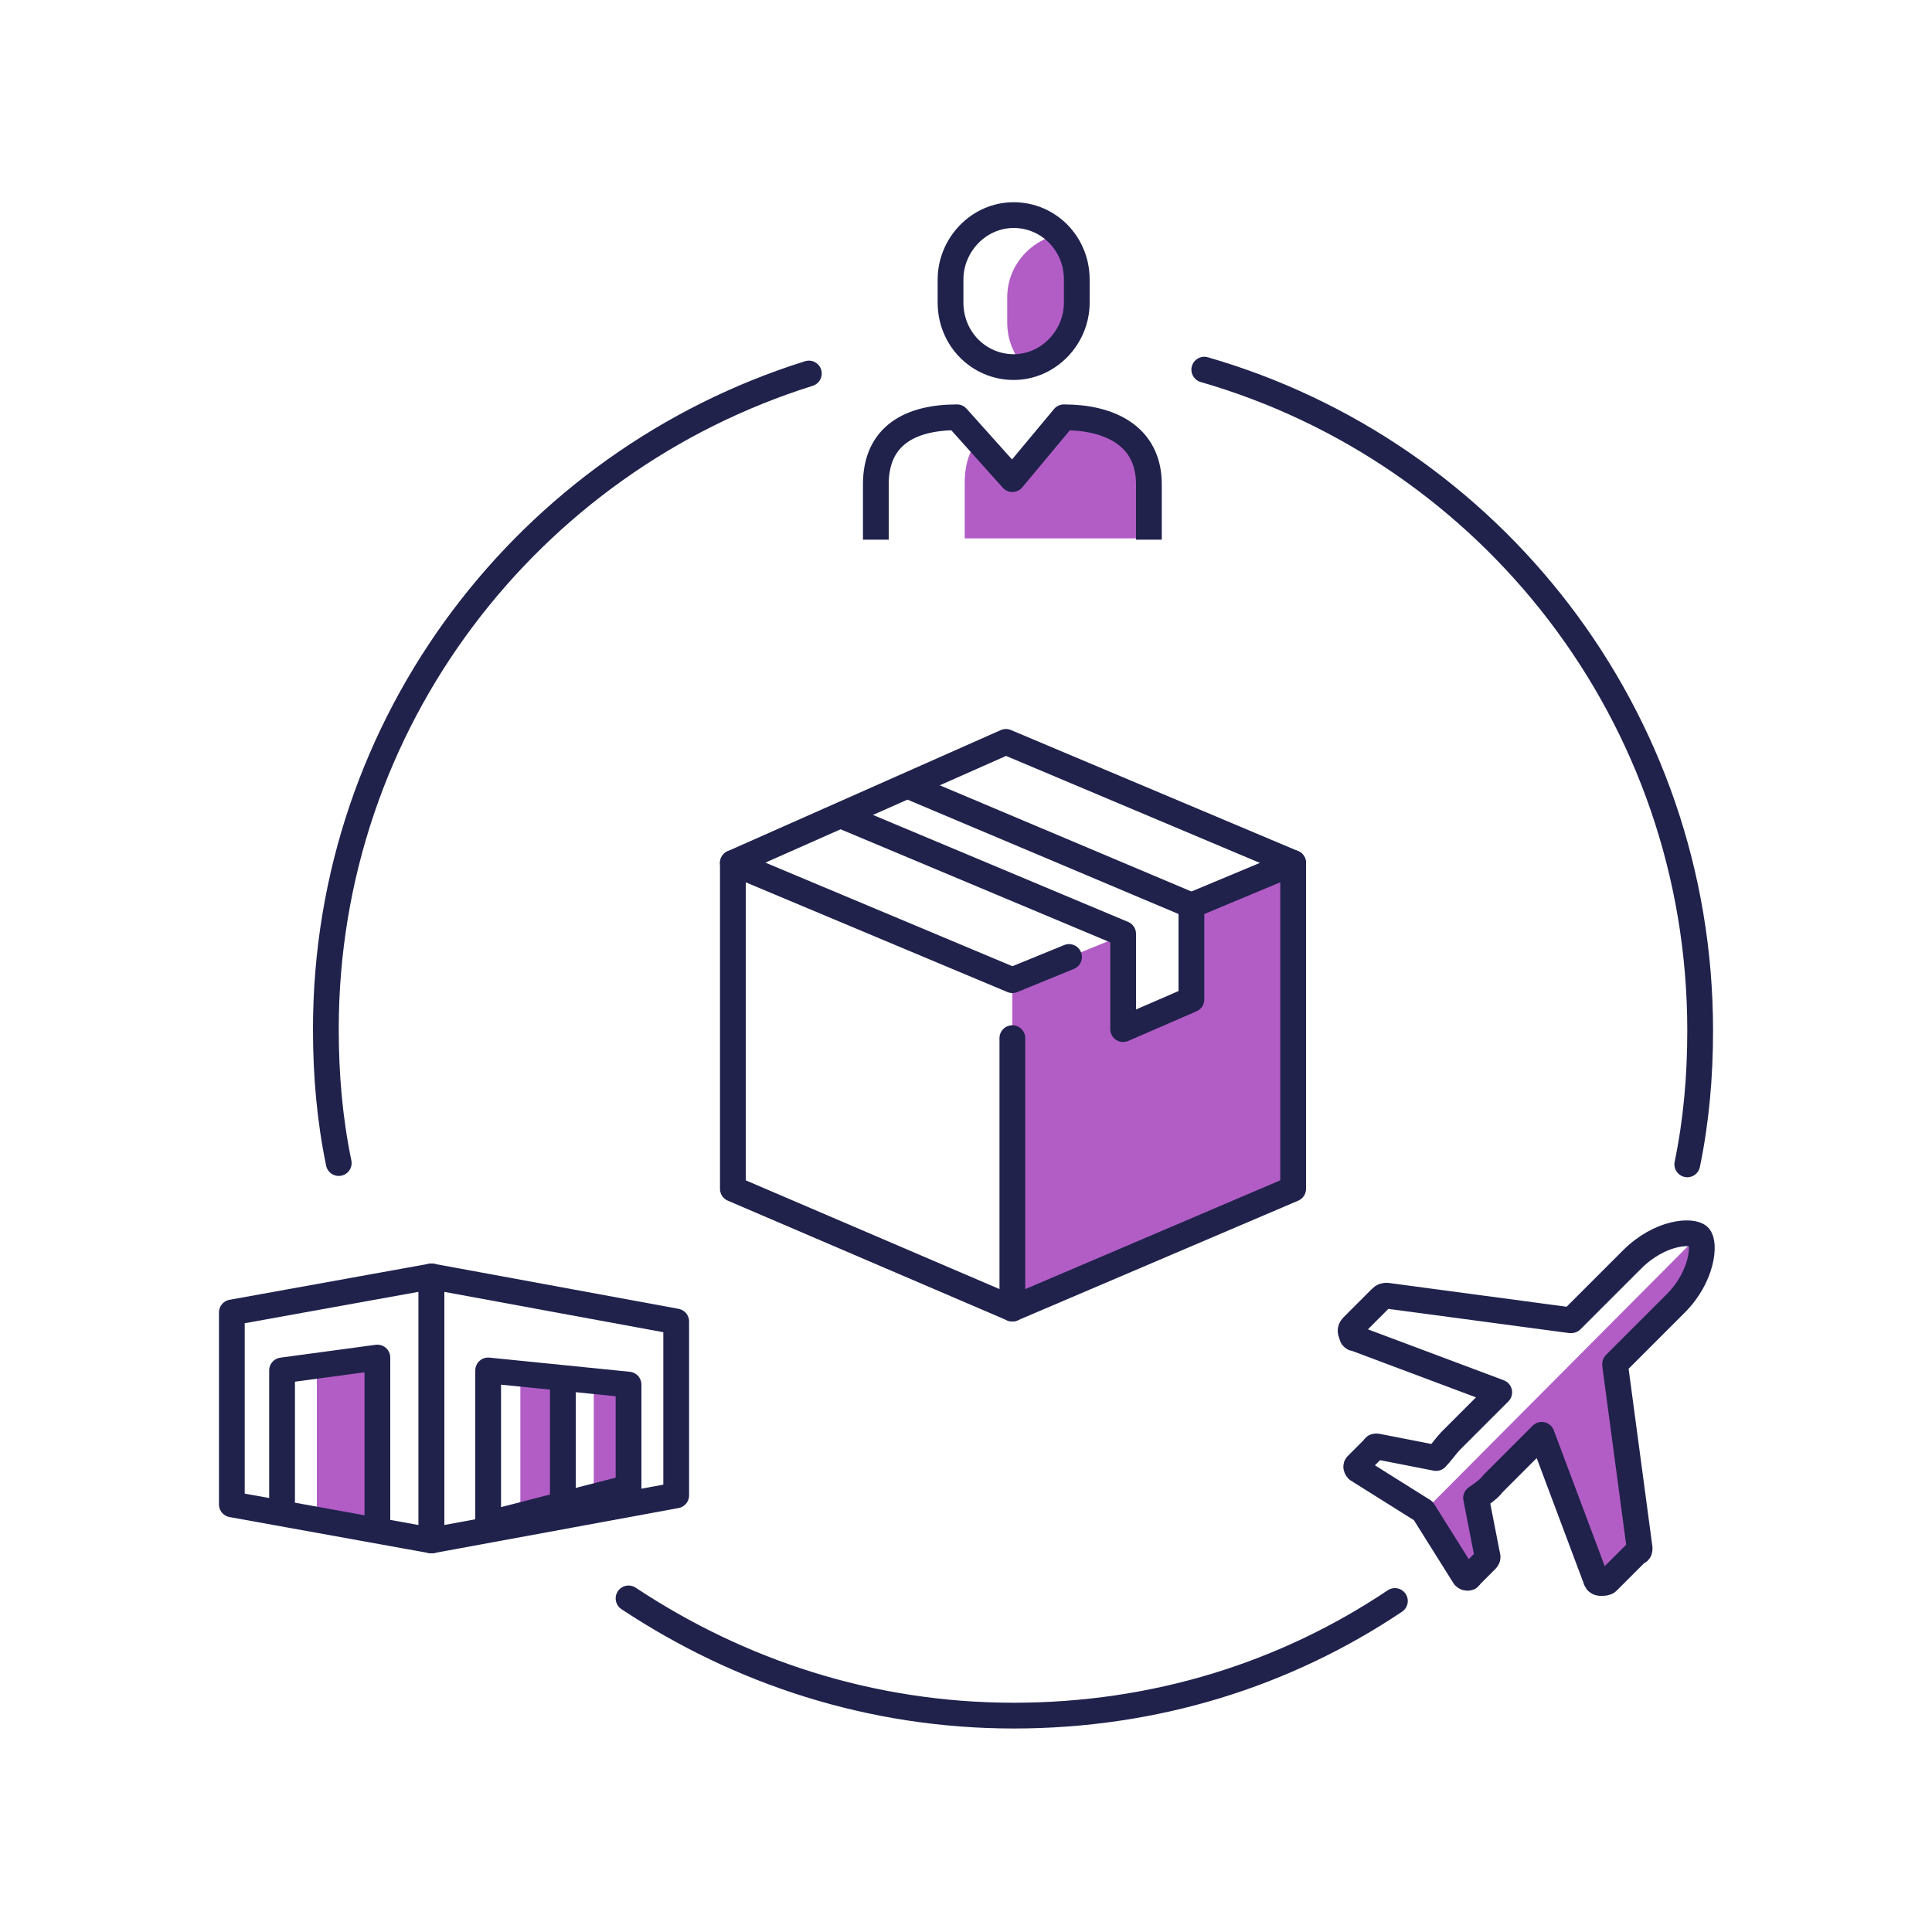
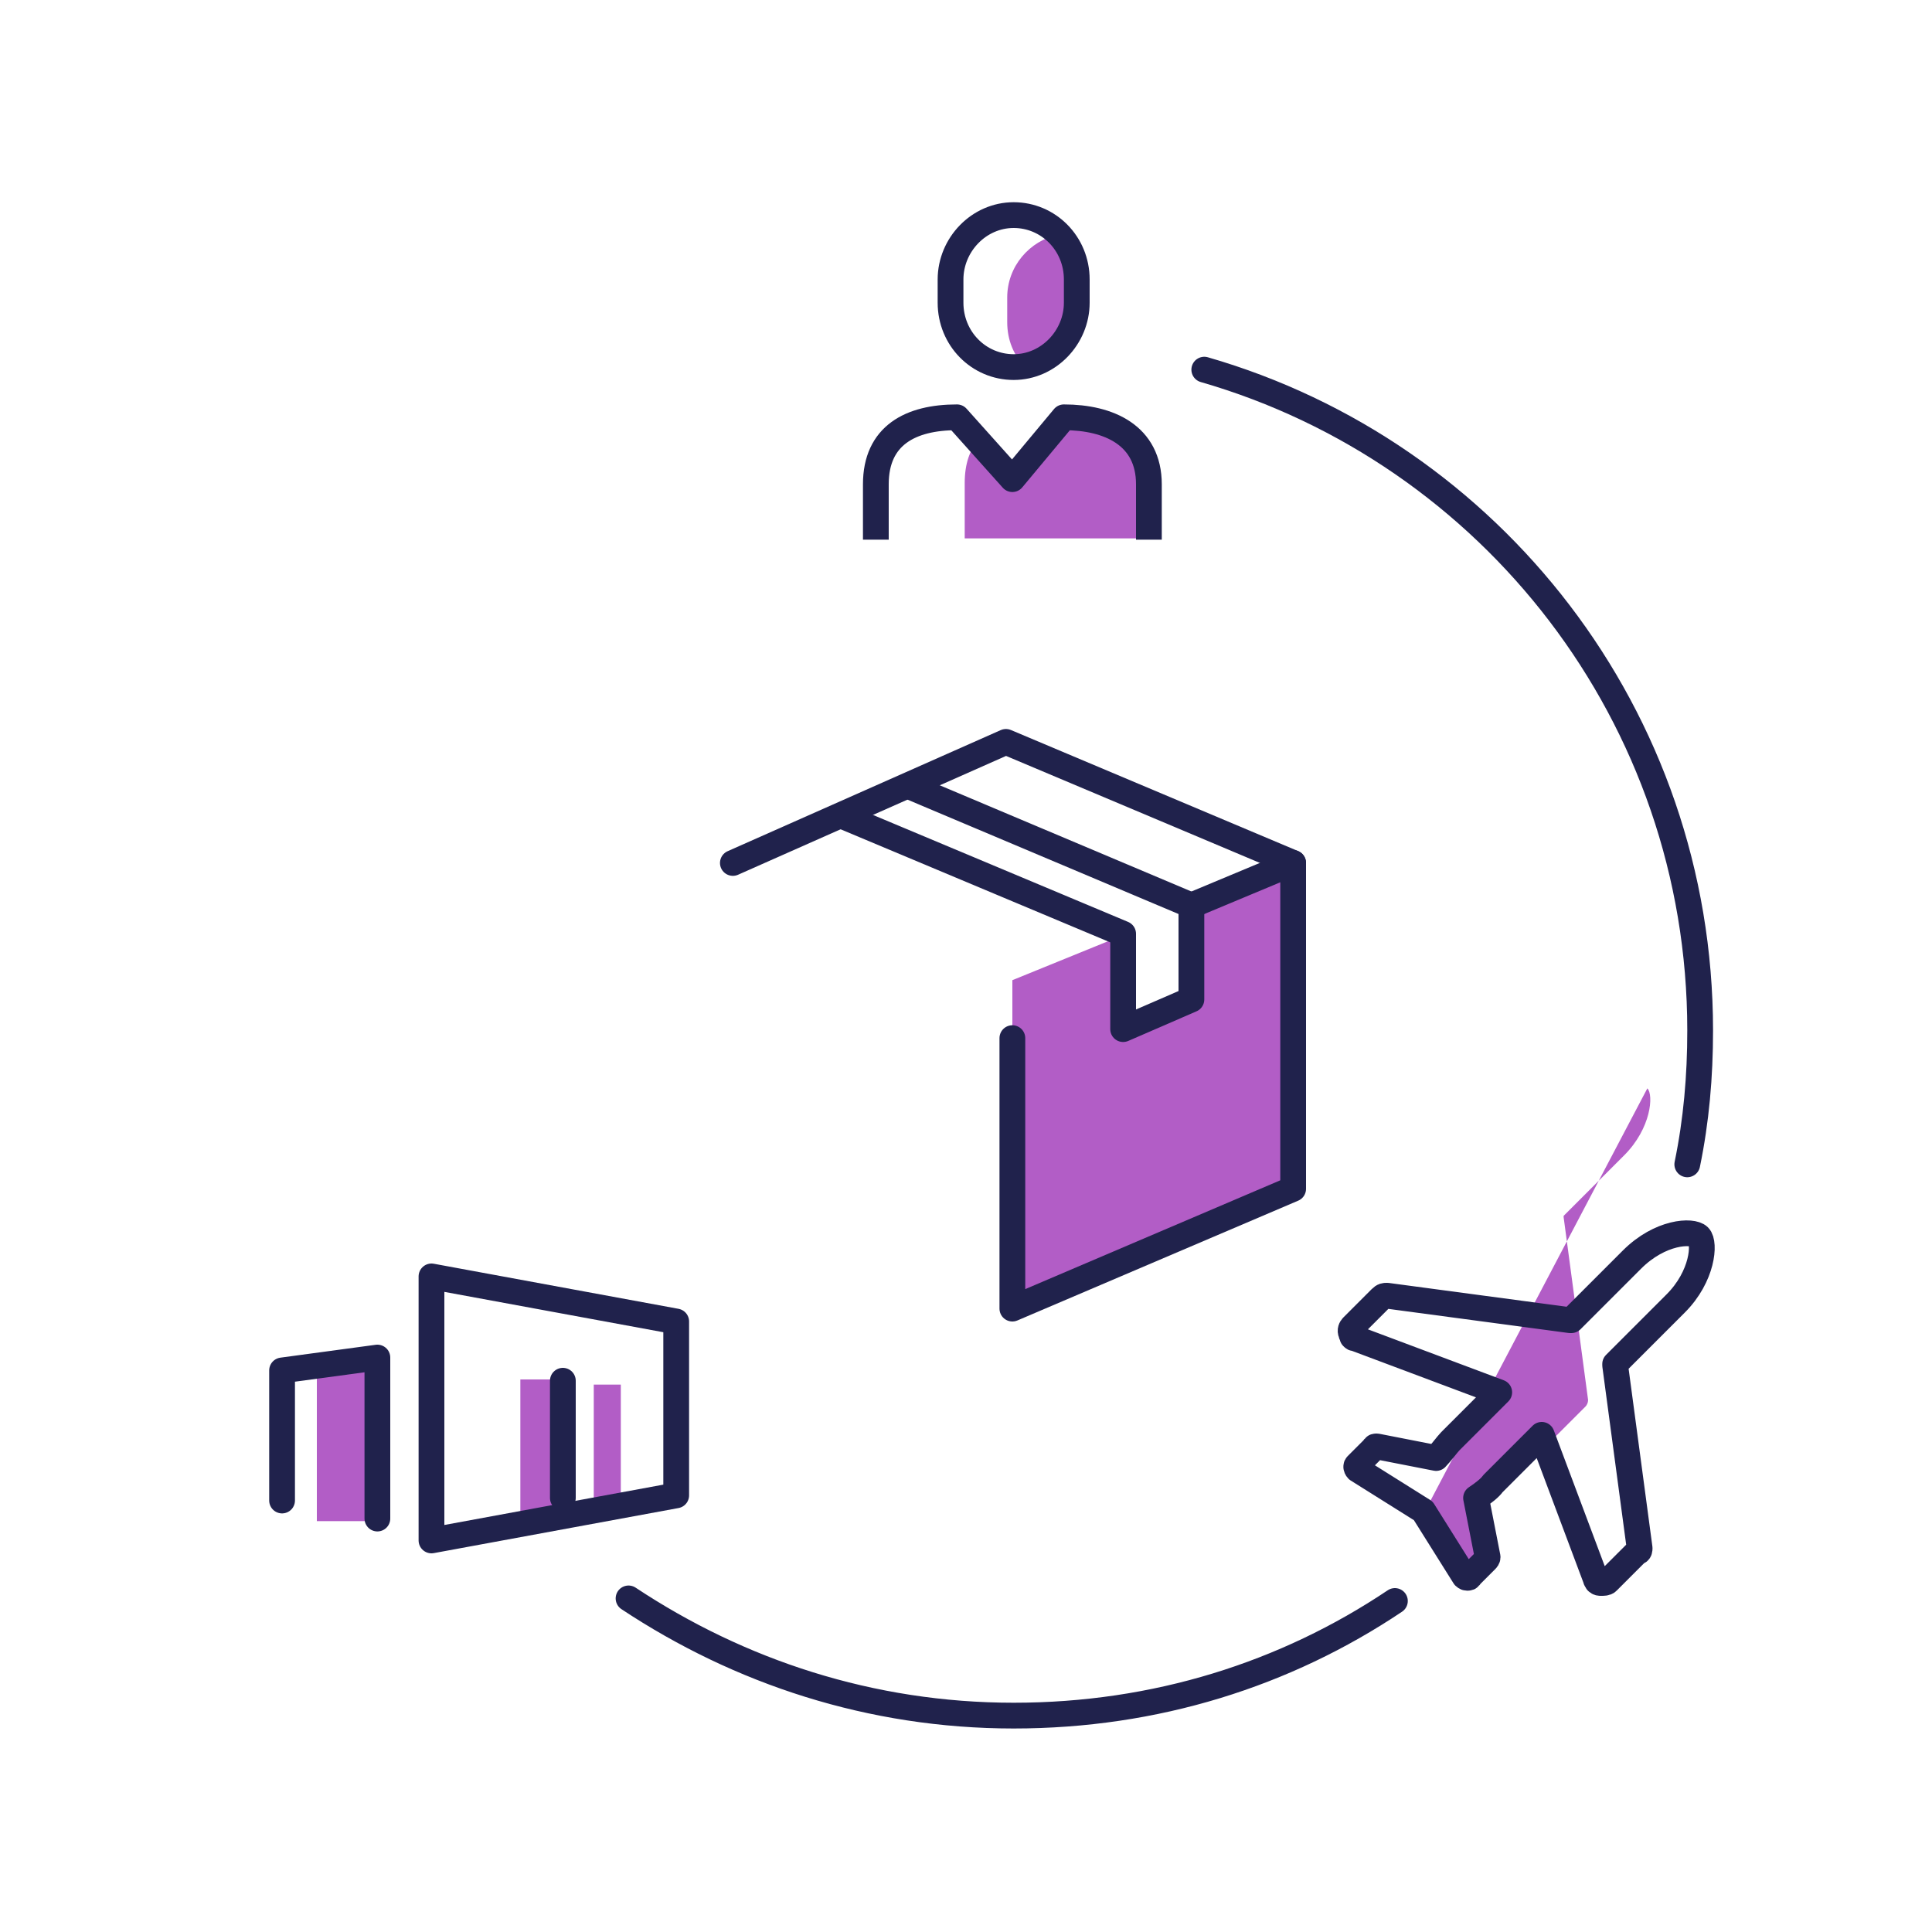
<svg xmlns="http://www.w3.org/2000/svg" version="1.1" id="Layer_1" x="0px" y="0px" viewBox="0 0 150 150" style="enable-background:new 0 0 150 150;" xml:space="preserve">
  <style type="text/css">
	.st0{fill:#B25DC6;}
	.st1{fill:none;stroke:#20224C;stroke-width:2;stroke-linecap:round;stroke-linejoin:round;stroke-miterlimit:10;}
	.st2{fill:none;stroke:#20224C;stroke-width:2;stroke-linejoin:round;stroke-miterlimit:10;}
</style>
  <g id="icons">
    <g>
      <rect x="40.4" y="107.1" class="st0" width="3.1" height="10.8" />
      <rect x="46.1" y="107.5" class="st0" width="2.1" height="8.8" />
      <rect x="24.6" y="105.4" class="st0" width="4.7" height="12.7" />
-       <path class="st0" d="M110.7,117.2l3.2,5.1l0,0c0,0,0.1,0.1,0.2,0.1s0.2,0,0.2-0.1l1.3-1.3c0.1-0.1,0.1-0.2,0.1-0.2l-0.9-4.6    c0.6-0.4,1.1-0.8,1.3-1.1l3.8-3.8l4.2,11.2c0,0.1,0.1,0.1,0.1,0.2c0.1,0.1,0.2,0.1,0.3,0.1c0.2,0,0.4,0,0.5-0.1l2.3-2.3    c0.1-0.1,0.2-0.3,0.2-0.5l-1.9-14.2c0,0,0,0,0-0.1l4.7-4.7c2.1-2.1,2.3-4.7,1.8-5.2L110.7,117.2z" />
+       <path class="st0" d="M110.7,117.2l3.2,5.1l0,0c0,0,0.1,0.1,0.2,0.1s0.2,0,0.2-0.1l1.3-1.3c0.1-0.1,0.1-0.2,0.1-0.2l-0.9-4.6    c0.6-0.4,1.1-0.8,1.3-1.1l3.8-3.8c0,0.1,0.1,0.1,0.1,0.2c0.1,0.1,0.2,0.1,0.3,0.1c0.2,0,0.4,0,0.5-0.1l2.3-2.3    c0.1-0.1,0.2-0.3,0.2-0.5l-1.9-14.2c0,0,0,0,0-0.1l4.7-4.7c2.1-2.1,2.3-4.7,1.8-5.2L110.7,117.2z" />
      <path class="st1" d="M108.3,124.3c-8.5,5.7-18.6,8.9-29.6,8.9c-11.1,0-21.3-3.4-29.9-9.1" />
      <path class="st1" d="M93.5,28.7C115.7,35.1,132,55.6,132,80c0,3.6-0.3,7-1,10.4" />
-       <path class="st1" d="M26.3,90.3c-0.7-3.4-1-6.8-1-10.4C25.3,56,41.1,35.8,62.8,29" />
      <g>
        <g>
          <polygon class="st0" points="92.5,70.3 92.5,77.6 87.2,79.9 87.2,72.6 78.6,76.1 78.6,101.6 100.4,92.3 100.4,67     " />
        </g>
        <polyline class="st1" points="92.5,70.3 100.4,67 100.4,92.3 78.6,101.6 78.6,80.6    " />
-         <polyline class="st1" points="83,74.3 78.6,76.1 56.9,67 56.9,92.3 78.6,101.6    " />
        <polyline class="st1" points="56.9,67 78.1,57.6 100.4,67    " />
        <polyline class="st1" points="65.5,63.4 87.2,72.5 87.2,79.9 92.5,77.6 92.5,70.3 70.7,61.1    " />
      </g>
      <path class="st1" d="M127.3,120.2l-1.9-14.2c0,0,0,0,0-0.1l4.7-4.7c2.1-2.1,2.3-4.7,1.8-5.2s-3-0.4-5.2,1.8l-4.7,4.7    c0,0,0,0-0.1,0l-14.2-1.9c-0.2,0-0.3,0-0.5,0.2L105,103c-0.1,0.1-0.2,0.3-0.1,0.5c0,0.1,0.1,0.2,0.1,0.3c0.1,0.1,0.1,0.1,0.2,0.1    l11.2,4.2l-3.8,3.8c-0.2,0.2-0.8,1-1.1,1.3l-4.6-0.9c-0.1,0-0.2,0-0.2,0.1l-1.3,1.3c-0.1,0.1-0.1,0.1-0.1,0.2s0.1,0.2,0.1,0.2    l5.1,3.2l3.2,5.1l0,0c0,0,0.1,0.1,0.2,0.1s0.2,0,0.2-0.1l1.3-1.3c0.1-0.1,0.1-0.2,0.1-0.2l-0.9-4.6c0.6-0.4,1.1-0.8,1.3-1.1    l3.8-3.8l4.2,11.2c0,0.1,0.1,0.1,0.1,0.2c0.1,0.1,0.2,0.1,0.3,0.1c0.2,0,0.4,0,0.5-0.1l2.3-2.3    C127.3,120.5,127.3,120.3,127.3,120.2z" />
      <path class="st0" d="M82.7,32.3l-4,4.8l-2.7-3c-0.7,0.8-1.1,1.9-1.1,3.4v4.3h14.5v-4.3C89.3,33.7,86.2,32.3,82.7,32.3z" />
      <path class="st0" d="M83.6,23.5v-1.8c0-1.4-0.5-2.6-1.4-3.5c-2.3,0.5-4,2.5-4,4.9V25c0,1.4,0.5,2.6,1.4,3.5    C81.9,28,83.6,26,83.6,23.5z" />
      <path class="st2" d="M68,41.9v-4.3c0-3.8,2.7-5.2,6.3-5.2l4.3,4.8l4-4.8c3.5,0,6.6,1.4,6.6,5.2v4.3" />
      <path class="st1" d="M83.6,23.5c0,2.7-2.2,5-4.9,5c-2.7,0-4.9-2.2-4.9-5v-1.8c0-2.7,2.2-5,4.9-5c2.7,0,4.9,2.2,4.9,5V23.5z" />
      <g>
        <polygon class="st1" points="52.5,116.1 33.5,119.6 33.5,99.1 52.5,102.6    " />
-         <polygon class="st1" points="37.9,118.3 37.9,106.4 48.8,107.5 48.8,115.5    " />
-         <polygon class="st1" points="33.5,119.6 18,116.8 18,101.9 33.5,99.1    " />
        <polyline class="st1" points="21.9,116.5 21.9,106.4 29.3,105.4 29.3,117.9    " />
        <line class="st1" x1="43.7" y1="107.2" x2="43.7" y2="116.3" />
      </g>
    </g>
  </g>
  <g id="icon__x28_same_size_x29_">
</g>
</svg>